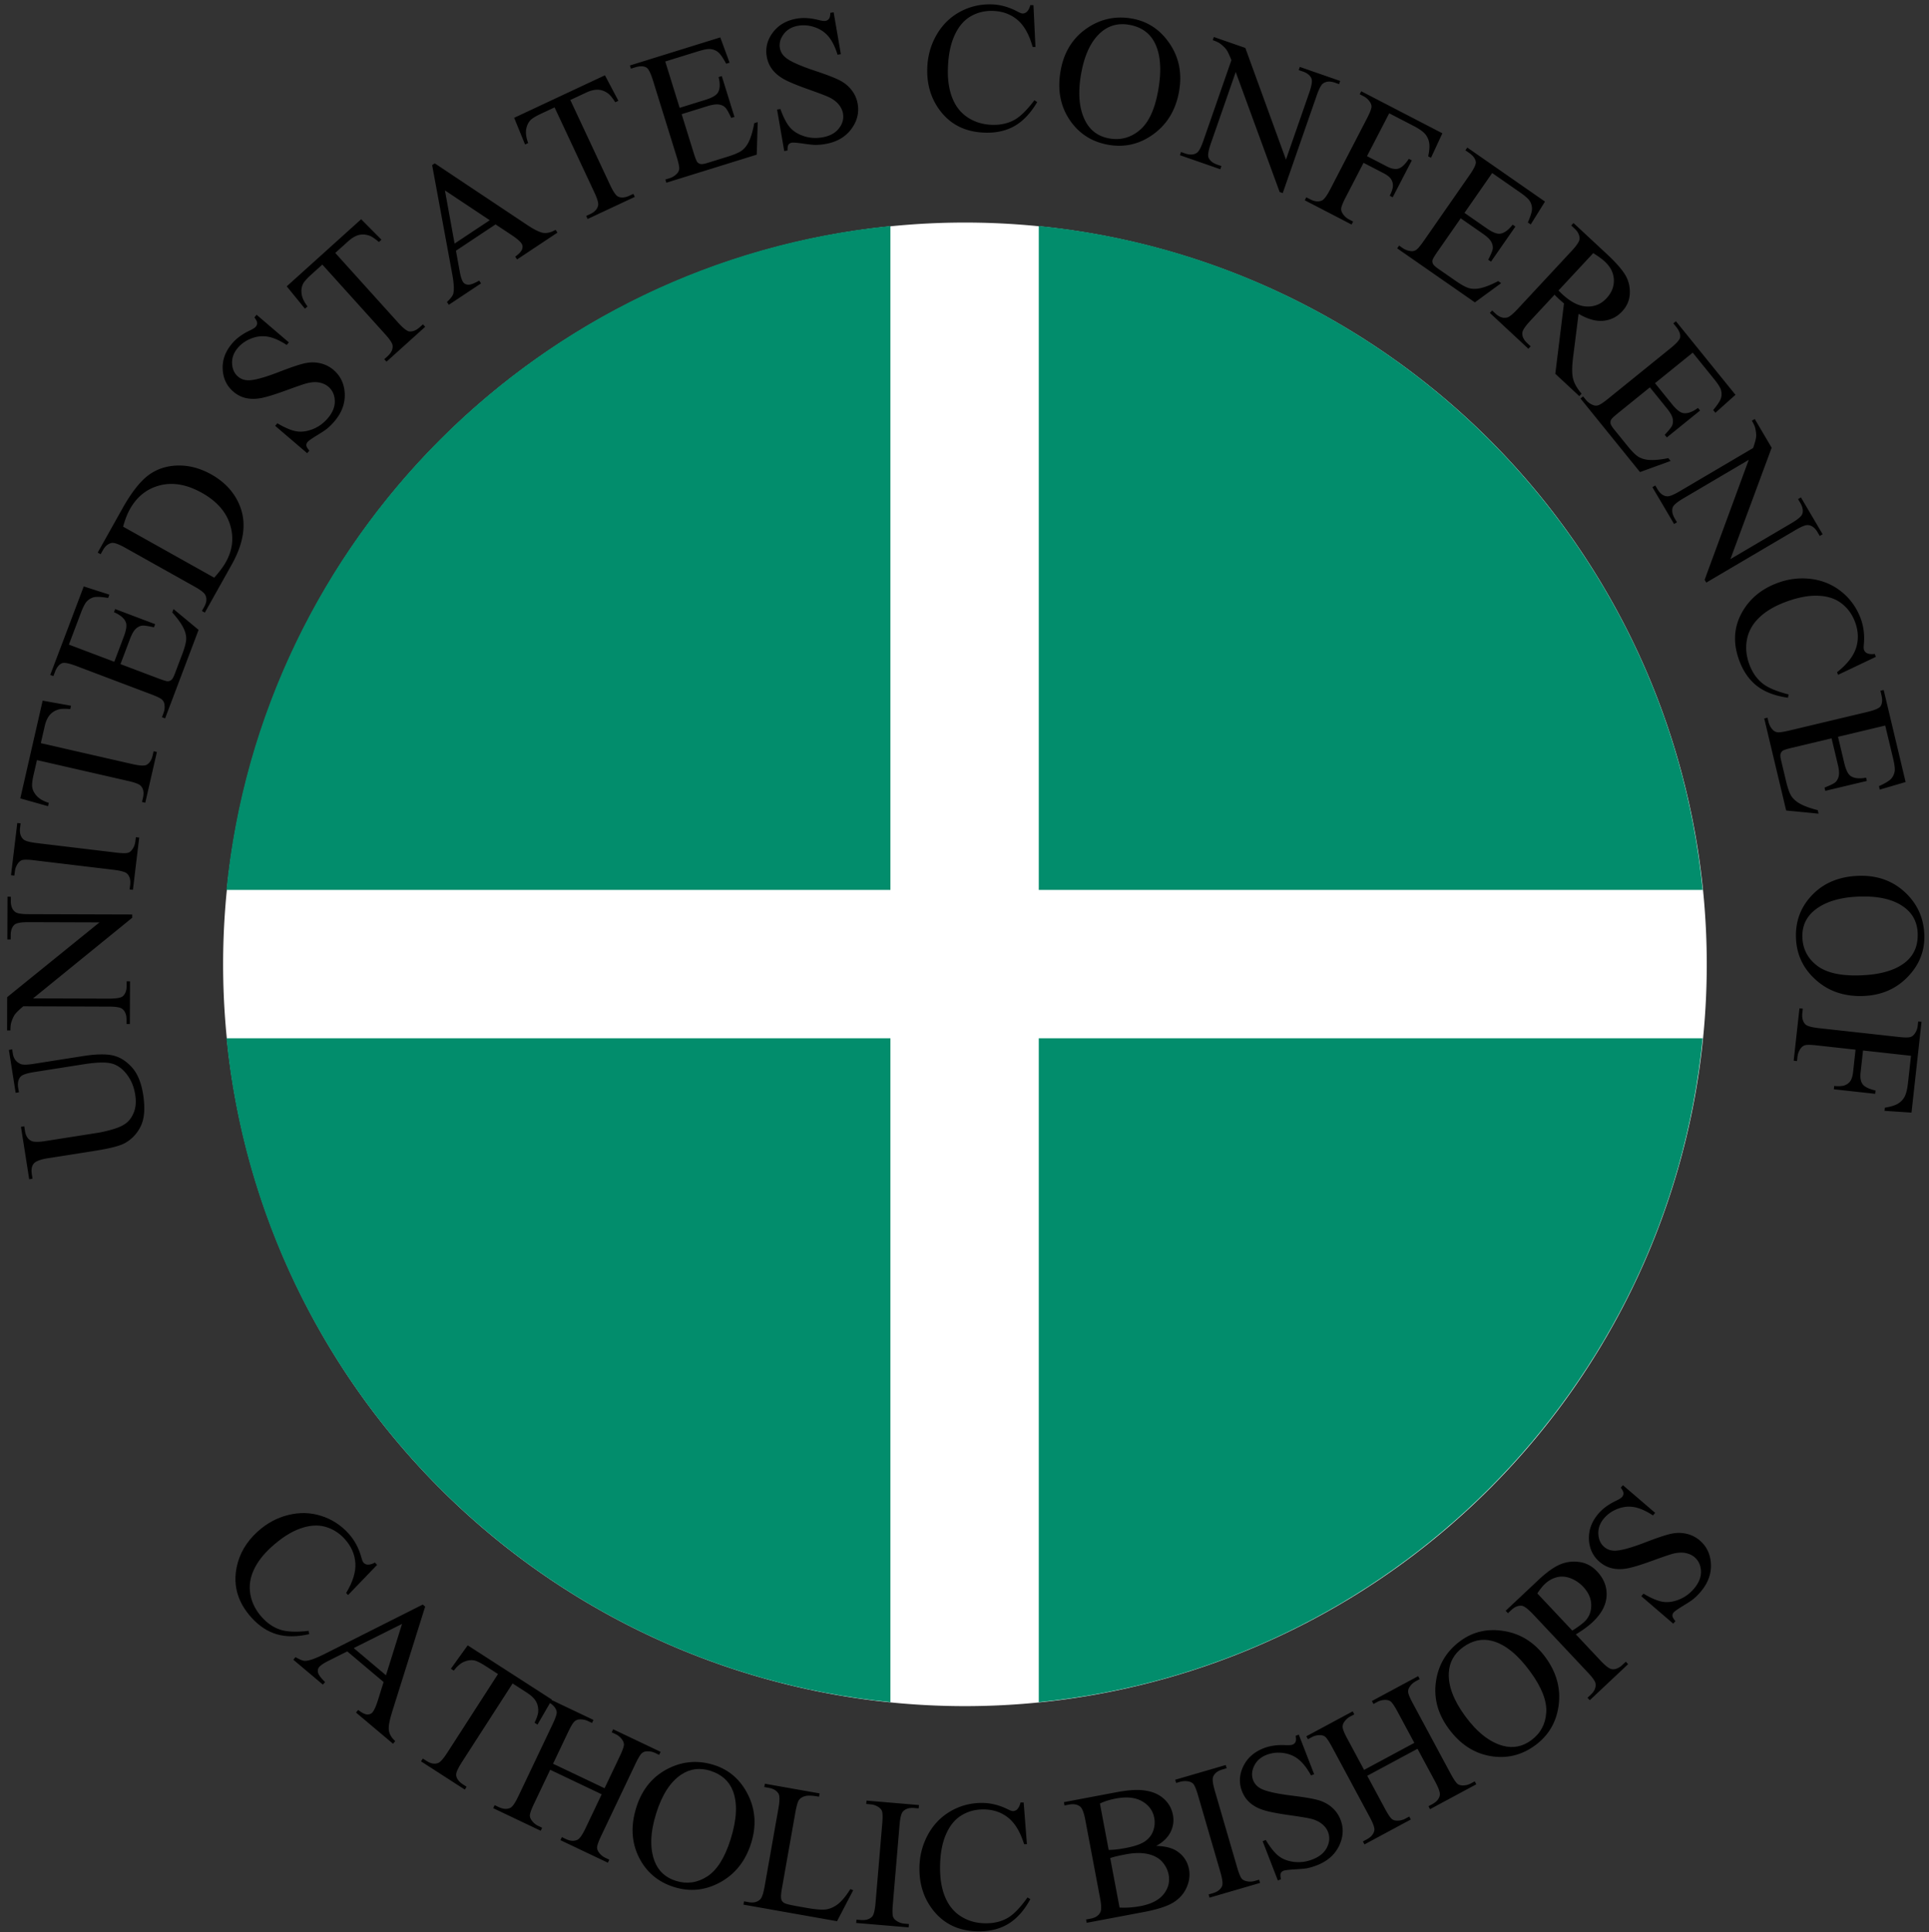
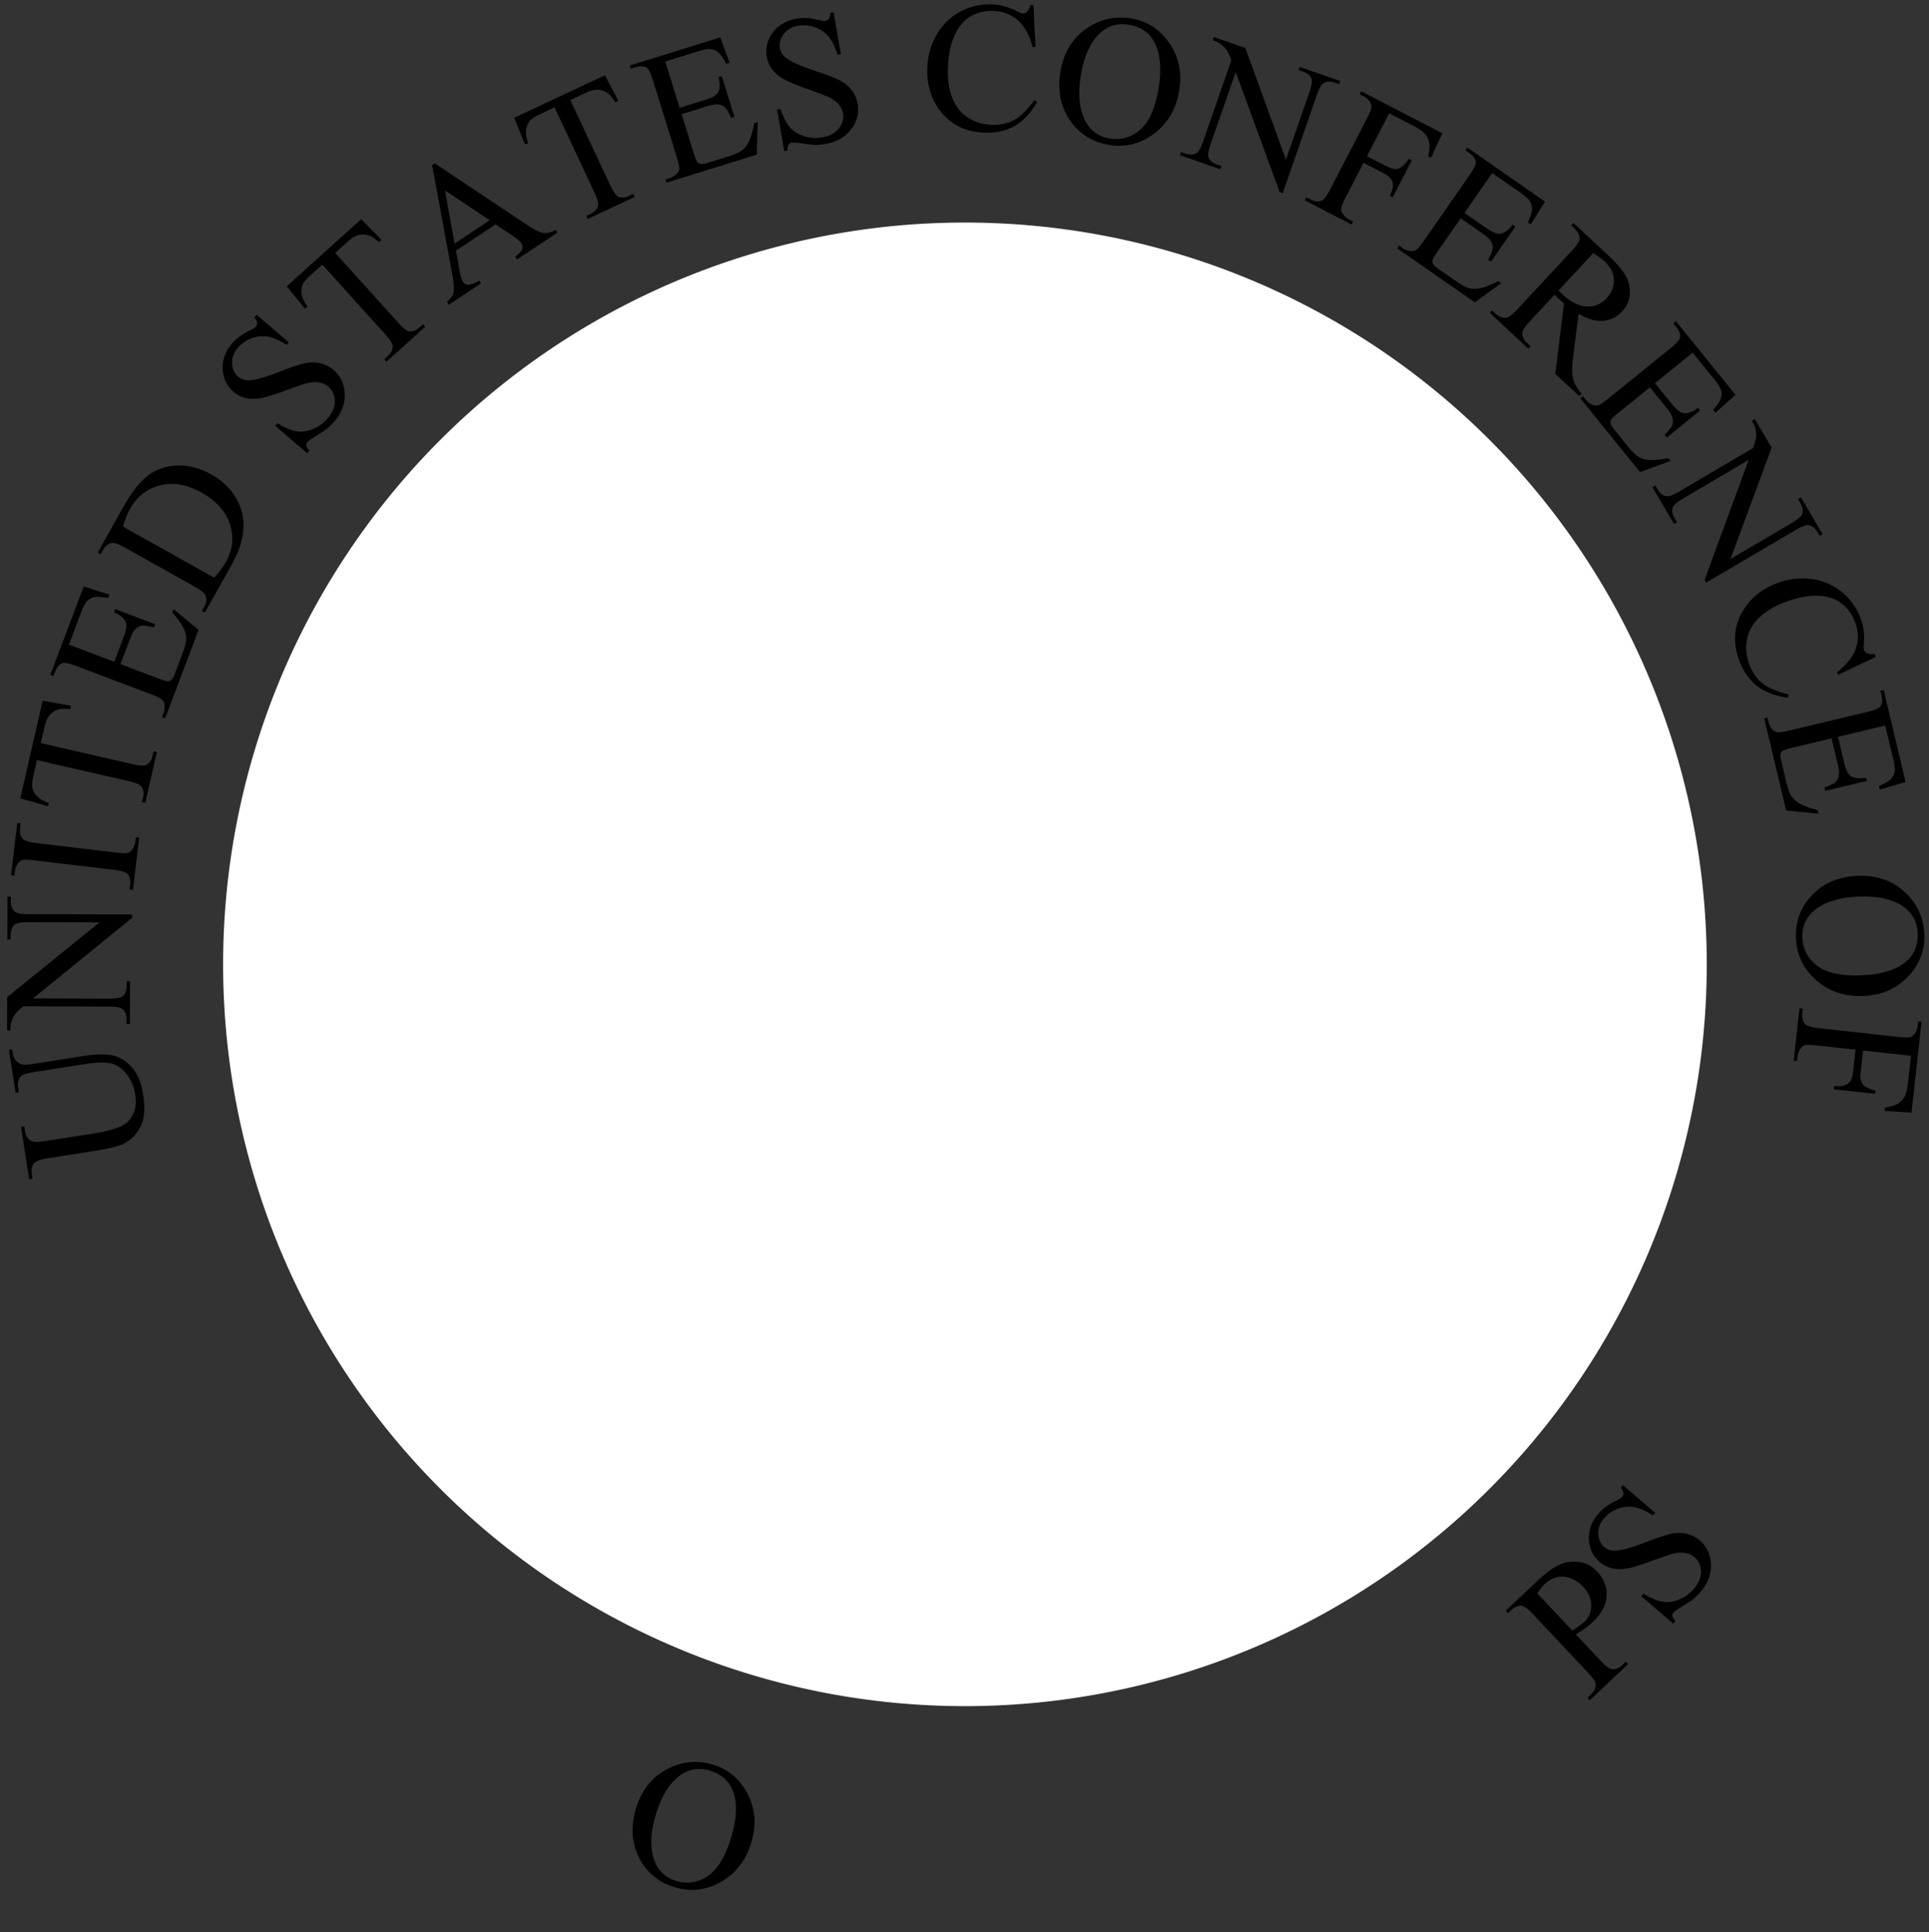
<svg xmlns="http://www.w3.org/2000/svg" width="520.074" height="520.903">
  <rect width="100%" height="100%" fill="#333333" stroke="none" />
  <g style="font-size:40px;font-style:normal;font-variant:normal;font-weight:400;font-stretch:normal;text-align:start;line-height:125%;letter-spacing:0;word-spacing:0;writing-mode:lr-tb;text-anchor:start;fill:#00f;fill-opacity:1;stroke:navy;font-family:Copperplate Gothic Light;-inkscape-font-specification:&quot;Copperplate Gothic Light,&quot;">
    <path stroke="none" d="M285.237 272.57a9.553 9.553 0 1 1-19.106 0 9.553 9.553 0 0 1 19.106 0" style="font-size:40px;font-style:normal;font-variant:normal;font-weight:400;font-stretch:normal;text-align:start;line-height:125%;letter-spacing:0;word-spacing:0;writing-mode:lr-tb;text-anchor:start;fill:#fff;fill-opacity:1;stroke:none;font-family:Copperplate Gothic Light;-inkscape-font-specification:&quot;Copperplate Gothic Light,&quot;" transform="translate(-5511.565 -5446.518)scale(20.936)" />
-     <path stroke="none" d="M240.063 60.938c-94.478 9.386-169.614 84.522-179 179h179zm40 0v179h179c-9.388-94.488-84.509-169.627-179-179m-219 219c9.373 94.491 84.512 169.612 179 179v-179zm219 0v179c94.502-9.375 169.625-84.498 179-179z" style="stroke:none;fill:#028d6c;fill-opacity:1" />
    <path stroke="none" d="m5.111 294.506-.892.147-1.823-11.576.892-.147.188 1.23c.21 1.285.896 2.19 2.083 2.711q.826.39 3.553-.042l13.264-2.089q4.92-.775 7.787-.226 2.867.55 5.258 3.101 2.392 2.553 3.166 7.472.844 5.354-.577 8.42t-4.373 4.718q-2.025 1.108-7.934 2.04l-12.782 2.015q-3.014.475-3.824 1.455t-.517 2.837l.188 1.231-.891.147-2.226-14.133.892-.146.188 1.254q.32 2.026 1.733 2.692.964.464 3.713.042l14.253-2.244c1.27-.21 2.707-.547 4.31-1.037q2.405-.737 3.635-1.87t1.85-2.997q.622-1.865.227-4.373-.506-3.208-2.303-5.52t-4.126-2.896-7.538.236l-13.24 2.085q-3.062.483-3.728 1.28-.915 1.108-.62 2.964zM1.91 277.837l.02-8.984 24.895-20.16-19.092-.062q-3.052-.01-3.81.672-1.027.9-1.035 2.853l-.004 1.147-.904-.003.042-11.523.904.003-.003 1.172q-.008 2.1 1.26 2.983.779.54 3.563.548l27.905.084-.003.88-26.73 21.74 20.386.063q3.052.009 3.81-.647 1.029-.925 1.035-2.853l.003-1.173.903.003-.042 11.524-.902-.003.003-1.148q.007-2.123-1.26-3.007-.78-.54-3.563-.548l-23.022-.084q-1.69 1.435-2.229 2.178-.54.744-1.007 2.182c-.146.471-.224 1.187-.226 2.148zm34.724-52.11.896.105-1.69 14.083-.895-.104.146-1.164c.168-1.357-.105-2.39-.833-3.1q-.707-.676-3.663-1.03L9.36 231.969c-1.664-.21-2.776-.226-3.334-.084-.423.105-.81.402-1.162.869a4.6 4.6 0 0 0-.85 2.16l-.147 1.164-.896-.105 1.69-14.083.896.105-.147 1.187c-.167 1.342.126 2.366.836 3.075q.704.7 3.66 1.053l21.234 2.549c1.665.21 2.776.226 3.335.083.423-.104.812-.41 1.164-.893q.706-.974.846-2.136zM11.5 188.909l7.65 1.373-.21.904q-2.058-.188-3.018.063-1.549.42-2.484 1.5-.935 1.075-1.392 3.075l-1.039 4.545 24.657 5.639c1.983.454 3.27.52 3.86.209q1.206-.675 1.637-2.556l.255-1.118.882.21-3.13 13.684-.881-.21.262-1.142c.312-1.365.125-2.427-.574-3.187q-.642-.697-3.355-1.319l-24.657-5.638-.887 3.879q-.519 2.26-.402 3.29c.105.893.53 1.733 1.252 2.515q1.083 1.174 3.235 1.842l-.21.904-7.48-2.11zm7.074-15.109 12.24 4.63 2.573-6.806q1.002-2.648.54-3.841-.6-1.585-3.198-2.724l.32-.846 10.779 4.077-.32.846q-2.381-.534-3.142-.458c-.637.062-1.225.364-1.765.873q-.81.762-1.545 2.704l-2.574 6.805 10.207 3.861q2.054.777 2.57.762a1.5 1.5 0 0 0 .95-.37q.436-.358.919-1.636l1.987-5.251q.992-2.625 1.076-3.952c.063-.884-.126-1.826-.576-2.828q-.88-1.95-3.173-4.515l.346-.913 6.753 5.609-9.027 23.862-.846-.32.415-1.097q.414-1.095.262-2.277c-.063-.58-.3-1.049-.72-1.409q-.63-.54-2.893-1.394l-20.117-7.61q-2.946-1.115-3.856-.78-1.224.478-1.949 2.395l-.414 1.095-.846-.32 9.027-23.862 6.911 2.222-.337.89q-2.625-.445-3.758-.21c-.756.168-1.439.558-2.046 1.198q-.688.786-1.56 3.09zm36.651-8.63-.79-.442.61-1.087q1.027-1.83.285-3.255-.44-.863-2.89-2.234l-18.66-10.45q-2.704-1.516-3.72-1.3c-.936.209-1.709.851-2.322 1.944l-.609 1.087-.787-.442 6.585-11.758q3.627-6.476 6.988-9.028 3.36-2.554 7.94-2.688c3.055-.084 6.08.703 9.076 2.382q6.028 3.376 8.023 9.307 2.214 6.639-2.499 15.054zm2.53-9.413q2.11-2.37 3.137-4.203 2.767-4.942 1.12-10.146-1.646-5.203-7.59-8.532-5.985-3.352-11.261-2.026-5.276 1.325-8.14 6.438-1.073 1.92-1.827 4.713zm11.427-70.884 8.7 7.445-.588.686q-2.79-1.81-5.012-2.216-2.223-.409-4.46.442-2.236.848-3.696 2.555-1.652 1.93-1.554 4.199.096 2.27 1.602 3.555 1.15.983 2.779.996c1.582.021 4.38-.739 8.392-2.297q4.908-1.906 7.022-2.33t4.082.063a8.3 8.3 0 0 1 3.47 1.765q2.858 2.445 3.029 6.431c.104 2.658-.823 5.15-2.813 7.474q-.936 1.096-1.928 1.916-.585.495-2.717 1.804t-2.545 1.79q-.395.464-.35.972c.043.337.302.8.809 1.384l-.588.686-8.626-7.38.588-.687q3.122 1.834 5.165 2.17c1.363.223 2.819.02 4.37-.583q2.327-.916 4.04-2.92 1.985-2.318 1.912-4.71c-.041-1.596-.63-2.87-1.744-3.822q-.926-.795-2.31-1.093c-.92-.21-1.961-.167-3.119.084q-1.176.25-5.746 1.928-4.57 1.68-6.813 2.123-2.243.441-4.144.042-1.903-.405-3.46-1.74-2.708-2.317-2.887-6.07c-.126-2.501.736-4.822 2.566-6.961q1.715-2.004 4.619-3.407 1.353-.64 1.716-1.067.412-.48.388-1.035-.026-.552-.74-1.484zM97.373 59.11l5.472 5.52-.689.622q-1.573-1.343-2.506-1.685c-1.007-.363-1.972-.43-2.894-.21q-1.383.345-2.906 1.717l-3.462 3.123 16.941 18.78q2.045 2.268 3.041 2.387c.917.084 1.853-.29 2.808-1.151l.852-.768.605.67-10.424 9.403-.605-.67.871-.785q1.56-1.407 1.361-2.938-.124-.94-1.989-3.007l-16.942-18.78-2.955 2.665q-1.72 1.554-2.218 2.462-.631 1.194-.419 2.778c.147 1.056.672 2.179 1.59 3.367l-.69.621-4.91-6.026zm36.233 1.395-10.677 7.092 1.02 5.594q.374 2.066.902 2.86.418.63 1.336.71c.611.062 1.614-.315 3.005-1.102l.5.752-8.684 5.768-.5-.752q1.525-1.455 1.71-2.28.39-1.664-.337-5.491l-5.375-29.14.712-.472 24.836 16.563q2.996 1.996 4.49 2.192c.994.125 2.076-.147 3.248-.825l.5.751-10.88 7.227-.5-.751q1.593-1.175 1.86-2.029c.19-.57.126-1.076-.167-1.524q-.594-.895-2.69-2.286zm-1.568-1.126-12.08-8.038 2.603 14.332zM163.097 20.3l3.624 6.876-.84.393q-1.112-1.742-1.905-2.342-1.286-.96-2.709-1.037c-.948-.041-2.043.216-3.28.796l-4.224 1.976 10.725 22.907q1.294 2.764 2.212 3.17 1.275.533 3.021-.283l1.039-.486.383.819-12.714 5.952-.383-.818 1.062-.497q1.9-.891 2.159-2.412.155-.935-1.026-3.456l-10.725-22.907-3.604 1.688q-2.1.983-2.84 1.706-.951.958-1.212 2.535c-.167 1.051.007 2.28.538 3.684l-.84.394-2.938-7.197zm16.261-3.72 3.88 12.497 6.949-2.158q2.704-.84 3.36-1.939.877-1.448.189-4.197l.862-.268 3.418 11.005-.863.268q-1.043-2.207-1.572-2.758-.673-.685-1.773-.854c-.735-.105-1.76.041-3.083.445l-6.948 2.158 3.237 10.422q.653 2.099.98 2.495t.877.52q.549.124 1.855-.283l5.363-1.664q2.68-.833 3.777-1.583t1.876-2.193q.996-1.895 1.608-5.28l.934-.289-.266 8.775-24.365 7.567-.268-.863 1.12-.347a4.65 4.65 0 0 0 1.956-1.196q.63-.605.665-1.434c.021-.552-.209-1.6-.68-3.137l-6.38-20.541q-.933-3.008-1.758-3.52-1.13-.67-3.088-.062l-1.12.347-.268-.862 24.365-7.567 2.5 6.816-.908.283q-1.266-2.343-2.149-3.091-.884-.748-2.202-.875c-.695-.042-1.825.188-3.396.672zm45.4-13.26 1.943 11.284-.89.147q-.992-3.173-2.443-4.906-1.45-1.732-3.714-2.506-2.265-.775-4.477-.394-2.503.43-3.875 2.24t-1.039 3.759c.168.994.672 1.84 1.503 2.54q1.803 1.549 7.927 3.59 4.995 1.667 6.892 2.69t3.107 2.649a8.26 8.26 0 0 1 1.545 3.573q.637 3.706-1.775 6.883-2.412 3.179-6.937 3.957a15.3 15.3 0 0 1-2.708.243c-.51.006-1.59-.104-3.243-.345q-2.476-.355-3.102-.247c-.4.063-.697.245-.887.525-.189.28-.279.808-.26 1.58l-.89.147-1.926-11.187.89-.147q1.23 3.405 2.59 4.967 1.358 1.56 3.735 2.342 2.377.78 4.975.333 3.008-.519 4.478-2.406t1.097-4.054c-.146-.802-.498-1.575-1.08-2.316q-.873-1.112-2.451-1.933-1.062-.558-5.653-2.185-4.59-1.624-6.6-2.715t-3.212-2.618-1.552-3.548q-.606-3.513 1.652-6.515t6.42-3.72q2.597-.446 5.73.328 1.45.37 2.003.274c.417-.063.737-.256.959-.549q.332-.439.379-1.614zM278.63 1.4l.535 11.268-.756-.014q-1.413-5.083-4.177-7.36-2.763-2.276-6.693-2.353-3.295-.064-5.989 1.555-2.694 1.62-4.291 5.251t-1.704 9.075c-.063 2.994.37 5.6 1.287 7.815q1.375 3.324 4.233 5.138t6.569 1.886q3.222.063 5.714-1.266 2.493-1.332 5.527-5.374l.747.503q-2.576 4.369-5.936 6.354t-7.925 1.895c-5.484-.105-9.691-2.226-12.622-6.353q-3.279-4.607-3.158-10.758.096-4.955 2.4-9.06 2.303-4.107 6.241-6.312t8.552-2.115c2.392.042 4.74.678 7.044 1.896q1.015.557 1.455.566c.44.008.825-.147 1.156-.442q.647-.646.94-1.813zm26.56 3.61q6.35 1.112 10.158 6.749 3.81 5.636 2.545 12.85-1.3 7.432-6.85 11.516-5.547 4.085-12.209 2.918-6.734-1.18-10.477-6.767t-2.412-13.187q1.36-7.767 7.51-11.747 5.338-3.451 11.735-2.332m-.764 1.675c-2.918-.51-5.448.168-7.59 2.016q-4.004 3.464-5.367 11.255-1.398 7.984 1.262 12.886 2.048 3.73 6.353 4.484 4.593.804 8.215-2.255t4.973-10.778q1.467-8.369-1.11-13.058-2.072-3.734-6.737-4.55zm22.841 3.293 8.485 2.953 10.952 30.103 6.276-18.031q1.002-2.882.608-3.822-.516-1.266-2.36-1.907l-1.085-.377.297-.854 10.883 3.788-.297.852-1.108-.385q-1.982-.69-3.23.22-.764.562-1.68 3.19l-9.173 26.354-.829-.289-11.849-32.353-6.701 19.252q-1.004 2.883-.63 3.814.54 1.272 2.36 1.907l1.107.386-.297.854-10.883-3.788.297-.855 1.085.377q2.007.699 3.253-.211.764-.562 1.68-3.19l7.568-21.743q-.807-2.063-1.334-2.816-.527-.75-1.736-1.665-.595-.44-1.957-.915zm47.275 20.569-5.985 11.555 5.354 2.773q1.844.955 3.12.584 1.279-.37 2.806-2.63l.802.415-5.154 9.95-.802-.414q.865-1.724.858-2.745a3.17 3.17 0 0 0-.548-1.809q-.54-.788-2.014-1.551l-5.355-2.774-4.783 9.235q-1.157 2.233-1.246 3.095c-.042.435.105.904.427 1.402a4.64 4.64 0 0 0 1.725 1.554l1.061.55-.414.802-12.617-6.535.415-.802 1.04.538q1.821.941 3.195.308.879-.425 2.25-3.07l9.836-18.99q1.156-2.233 1.246-3.094c.041-.435-.084-.9-.407-1.392a4.55 4.55 0 0 0-1.725-1.553l-1.04-.54.414-.802 21.874 11.33-3.064 6.606-.758-.394q.503-2.352.255-3.703a4.87 4.87 0 0 0-1.118-2.353q-.87-1.001-3.168-2.191zm27.764 16.107-7.472 10.743 5.973 4.154q2.325 1.617 3.595 1.46c1.122-.126 2.262-.945 3.42-2.439l.742.515-6.58 9.46-.741-.514q1.099-2.18 1.21-2.936c.083-.634-.063-1.277-.417-1.924q-.544-.973-2.247-2.158l-5.972-4.154-6.232 8.96q-1.255 1.802-1.365 2.306-.125.502.126 1.01c.167.34.615.771 1.363 1.29l4.61 3.207q2.304 1.601 3.57 2.007 1.265.406 2.882.126 2.107-.376 5.153-1.978l.802.556-7.085 5.184-20.945-14.568.515-.74.963.67q.962.668 2.145.807a2.08 2.08 0 0 0 1.54-.356q.676-.481 2.056-2.465l12.282-17.658q1.8-2.584 1.696-3.549c-.105-.869-.725-1.694-1.849-2.475l-.963-.67.515-.74 20.945 14.567-3.84 6.162-.78-.544q1.07-2.437 1.117-3.595c.021-.772-.188-1.53-.664-2.275q-.591-.858-2.617-2.266zm23.488 60.152-6.47-6.019 2.336-18.966q-.944-.813-1.518-1.344c-.146-.146-.318-.301-.492-.475a34 34 0 0 1-.53-.542l-6.55 7.043q-2.13 2.288-2.144 3.308c-.042.946.4 1.84 1.306 2.682l.949.882-.616.661-10.386-9.66.615-.662.911.848q1.538 1.43 3.13 1.045c.595-.147 1.535-.896 2.82-2.28l14.566-15.659q2.129-2.288 2.143-3.308.032-1.433-1.342-2.715l-.91-.848.615-.661 8.83 8.214q3.862 3.591 5.17 5.859 1.31 2.267 1.181 4.967-.125 2.7-2.072 4.79-2.079 2.236-5.065 2.525c-1.991.188-4.217-.432-6.676-1.874l-1.463 11.61q-.514 3.99-.01 5.925.502 1.934 2.286 3.994zm-5.625-28.472q.34.317.582.557c.168.168.295.291.402.392q3.468 3.225 6.626 3.361c2.105.084 3.878-.638 5.32-2.187q2.11-2.27 2.011-5.014c-.063-1.827-.88-3.469-2.44-4.92q-1.037-.966-3.123-2.272zm36.208 16.751-10.173 8.23 4.576 5.656q1.78 2.202 3.044 2.405 1.671.282 3.965-1.386l.568.701-8.959 7.248-.567-.701q1.664-1.786 1.98-2.482c.258-.586.304-1.241.147-1.964q-.25-1.085-1.556-2.698l-4.575-5.656-8.485 6.864q-1.708 1.381-1.955 1.834c-.168.301-.218.636-.168 1.007.063.37.375.91.949 1.618l3.532 4.365q1.765 2.182 2.868 2.925 1.102.74 2.73.93c1.42.146 3.253-.005 5.5-.461l.614.76-8.25 3-16.047-19.835.702-.567.736.91a4.64 4.64 0 0 0 1.834 1.374q.796.362 1.579.084c.523-.188 1.411-.779 2.663-1.794l16.722-13.529q2.449-1.98 2.618-2.935c.147-.864-.224-1.83-1.084-2.892l-.737-.91.701-.568 16.047 19.835-5.407 4.845-.599-.739q1.708-2.041 2.077-3.14.368-1.099-.001-2.37-.33-.99-1.88-2.906zm16.717 17.886 4.56 7.742-11.121 30.04 16.45-9.69q2.628-1.548 2.934-2.522c.283-.866.105-1.859-.565-2.981l-.582-.988.779-.459 5.848 9.93-.779.458-.594-1.01q-1.065-1.808-2.606-1.921c-.63-.042-1.746.404-3.344 1.346l-24.044 14.163-.446-.758 11.894-32.337-17.565 10.347q-2.63 1.548-2.947 2.5-.41 1.32.565 2.982l.595 1.01-.78.458-5.848-9.929.78-.459.581.989q1.077 1.83 2.618 1.942.945.065 3.344-1.346l19.837-11.685q.721-2.095.806-3.01.093-.915-.247-2.39c-.105-.482-.415-1.135-.9-1.962zm32.658 64.126-10.185 4.85-.279-.704q4.14-3.27 5.172-6.697 1.031-3.429-.416-7.083-1.214-3.065-3.75-4.923-2.534-1.859-6.5-1.928c-2.645-.042-5.655.599-9.029 1.937q-4.175 1.654-6.71 4.207-2.534 2.553-3.102 5.89c-.38 2.225-.105 4.488.797 6.788q1.188 2.995 3.378 4.78t7.092 3.02l-.167.884q-5.026-.689-8.156-3.019-3.13-2.333-4.81-6.576-3.032-7.65.979-14.096 2.98-4.805 8.7-7.071 4.608-1.826 9.285-1.29 4.677.538 8.234 3.316 3.556 2.78 5.256 7.07 1.322 3.336.973 7.23c-.083.768-.063 1.287.042 1.56.168.407.446.707.854.895.563.233 1.244.287 2.035.168zm2.52 18.524-12.729 3.035 1.688 7.077q.656 2.754 1.708 3.483 1.387.975 4.175.46l.21.88-11.21 2.672-.209-.88q2.271-.892 2.858-1.383.73-.625.971-1.713c.168-.724.084-1.758-.238-3.105l-1.688-7.077-10.616 2.53q-2.137.51-2.555.81c-.278.21-.47.48-.578.84-.104.36-.062.984.168 1.87l1.302 5.462q.65 2.731 1.325 3.875t2.063 2.019q1.823 1.121 5.16 1.957l.226.95-8.737-.854-5.917-24.817.88-.21.272 1.14c.188.76.536 1.436 1.061 2.03q.562.669 1.386.763c.55.062 1.608-.105 3.176-.47l20.923-4.987q3.064-.731 3.628-1.518.749-1.08.27-3.076l-.272-1.14.88-.209 5.916 24.817-6.968 2.038-.22-.926q2.421-1.105 3.228-1.936.804-.832 1.021-2.139.127-1.035-.441-3.433zm10.548 56.516c.126 4.295-1.384 8.066-4.55 11.314q-4.748 4.872-12.069 5.097c-5.027.146-9.248-1.305-12.664-4.375q-5.124-4.605-5.331-11.365c-.147-4.555 1.36-8.432 4.503-11.63q4.714-4.798 12.425-5.035c5.255-.167 9.596 1.497 13.025 4.975q4.463 4.528 4.661 11.02m-1.796-.408c-.084-2.96-1.262-5.303-3.513-7.025q-4.202-3.217-12.109-2.974-8.1.25-12.363 3.847-3.238 2.761-3.103 7.13c.104 3.107 1.386 5.636 3.872 7.587q3.729 2.927 11.562 2.687c5.662-.168 9.85-1.418 12.563-3.732q3.236-2.786 3.091-7.52m-1.803 32.932-12.934-1.427-.661 5.993c-.147 1.376.042 2.416.575 3.122q.804 1.058 3.463 1.673l-.104.898-11.139-1.229.105-.898q1.92.189 2.87-.188.95-.375 1.49-1.162.541-.788.725-2.438l.661-5.994-10.337-1.141c-1.667-.188-2.778-.21-3.335-.042-.423.126-.808.419-1.156.905a4.64 4.64 0 0 0-.829 2.168l-.126 1.19-.898-.106 1.56-14.123.898.105-.125 1.164c-.147 1.359.146 2.39.862 3.092q.713.668 3.673.994l21.258 2.346c1.666.189 2.778.21 3.335.042.423-.125.806-.41 1.153-.88a4.55 4.55 0 0 0 .83-2.167l.125-1.164.898.104-2.702 24.485-7.267-.483.084-.85q2.375-.376 3.547-1.095 1.173-.72 1.792-1.89.622-1.173.905-3.745z" style="font-size:2.388px;line-height:125%;fill:#000;stroke:none;font-family:Times New Roman;-inkscape-font-specification:&quot;Times New Roman,&quot;" />
    <g style="font-size:2.388px;fill:#000;stroke:none;font-family:Times New Roman;-inkscape-font-specification:Times New Roman">
-       <path d="m101.66 421.93-7.822 8.129-.508-.561q2.722-4.52 2.479-8.091c-.168-2.381-1.125-4.542-2.887-6.481q-2.217-2.44-5.244-3.285-3.026-.844-6.764.488-3.736 1.334-7.766 4.994-3.325 3.021-4.795 6.303-1.471 3.282-.827 6.606t3.14 6.07q2.166 2.384 4.846 3.283 2.678.897 7.7.326l.147.888q-4.945 1.13-8.696.042-3.75-1.08-6.82-4.458-5.533-6.09-4.052-13.537 1.095-5.547 5.649-9.684 3.668-3.333 8.234-4.479c3.044-.764 6.002-.697 8.874.21q4.308 1.346 7.41 4.762 2.415 2.655 3.46 6.422c.19.747.39 1.229.589 1.445q.444.486 1.114.538c.609.017 1.264-.168 1.961-.564zm1.761 31.58-9.8-8.26-5.085 2.547q-1.879.94-2.491 1.668-.487.578-.308 1.483c.126.602.754 1.46 1.9 2.575l-.581.69-7.971-6.718.582-.69q1.822 1.057 2.667 1.002 1.708-.093 5.178-1.861l26.464-13.327.653.55-8.938 28.484q-1.076 3.435-.846 4.923c.147.992.72 1.953 1.703 2.887l-.583.691-9.986-8.418.582-.691q1.574 1.2 2.468 1.218.895.018 1.414-.596.692-.823 1.44-3.224zm.643-1.821 4.329-13.849-13.028 6.517zm44.744 6.573-3.898 6.724-.781-.502q.886-1.87.971-2.86.126-1.601-.563-2.845-.693-1.247-2.417-2.357l-3.92-2.526-13.702 21.26q-1.654 2.565-1.51 3.558c.147.91.765 1.712 1.845 2.41l.965.621-.49.76-11.799-7.605.49-.76.986.634q1.765 1.137 3.191.547.876-.366 2.383-2.705l13.702-21.26-3.345-2.156q-1.95-1.256-2.955-1.499-1.319-.284-2.792.32-1.474.619-2.834 2.414l-.779-.502 4.535-6.314z" />
-       <path d="m149.106 475.543 13.889 6.607 4.07-8.554q1.089-2.292 1.149-3.157c.02-.437-.126-.9-.476-1.388a4.5 4.5 0 0 0-1.754-1.484l-1.057-.503.387-.816 12.787 6.083-.387.816-1.057-.502a4.7 4.7 0 0 0-2.248-.448 2.05 2.05 0 0 0-1.467.613q-.595.597-1.644 2.8l-9.177 19.291q-1.08 2.272-1.139 3.135c-.02.438.126.896.453 1.378a4.64 4.64 0 0 0 1.777 1.495l1.057.502-.387.816-12.787-6.082.387-.817 1.058.503q1.83.87 3.18.188.887-.443 2.167-3.133l4.332-9.105-13.89-6.607-4.331 9.105q-1.08 2.271-1.14 3.135c-.02.437.126.9.476 1.388a4.5 4.5 0 0 0 1.755 1.484l1.08.513-.388.817-12.809-6.094.387-.816 1.058.502c1.235.588 2.302.653 3.203.21q.865-.454 2.144-3.144l9.177-19.29q1.09-2.294 1.15-3.158c.02-.437-.126-.896-.453-1.377a4.66 4.66 0 0 0-1.777-1.495l-1.057-.502.387-.817L160 463.728l-.387.817-1.08-.513a4.7 4.7 0 0 0-2.248-.448 2.12 2.12 0 0 0-1.457.617q-.606.591-1.654 2.796z" />
      <path d="M192.471 475.87q6.15 1.93 9.191 8.015t.848 13.073q-2.26 7.197-8.293 10.524-6.035 3.326-12.486 1.3-6.523-2.048-9.505-8.075-2.983-6.029-.672-13.39 2.362-7.523 8.978-10.667 5.743-2.727 11.94-.78m-.976 1.561q-4.239-1.33-7.788 1.01-4.42 2.91-6.789 10.458-2.426 7.734-.429 12.941 1.545 3.965 5.714 5.274 4.45 1.397 8.439-1.164 3.99-2.56 6.336-10.038 2.544-8.107.603-13.09-1.567-3.973-6.087-5.391z" />
-       <path d="m229.266 509.333.764.308-4.354 8.354-25.243-4.465.168-.89 1.227.218c1.377.243 2.443-.02 3.195-.823q.641-.68 1.135-3.469l3.72-21.035q.54-3.053.003-3.942-.75-1.225-2.601-1.551l-1.227-.218.167-.89 14.761 2.611-.167.89q-2.59-.483-3.728-.168-1.133.321-1.656 1.022-.522.7-1.034 3.61l-3.623 20.483q-.35 1.995-.104 2.809c.125.37.385.672.757.902q.559.345 3.708.905l2.38.42q3.75.664 5.363.38 1.612-.286 3.112-1.47 1.498-1.185 3.284-3.994zm15.787 9.431-.084.9-14.134-1.193.083-.9 1.168.105q2.044.156 3.069-.942.65-.73.9-3.698l1.799-21.31c.146-1.671.125-2.783-.042-3.336-.126-.418-.432-.795-.909-1.13a4.6 4.6 0 0 0-2.189-.773l-1.168-.105.084-.9 14.134 1.194-.084.9-1.191-.105q-2.019-.157-3.044.944-.675.727-.926 3.696l-1.798 21.31c-.147 1.671-.126 2.783.042 3.336.125.418.44.795.934 1.132a4.5 4.5 0 0 0 2.164.77zm30.934-32.786.88 11.246-.757.008q-1.569-5.037-4.4-7.228t-6.762-2.148c-2.197.021-4.177.603-5.938 1.738q-2.643 1.702-4.13 5.38-1.485 3.678-1.425 9.122c.042 2.995.54 5.585 1.526 7.772q1.476 3.28 4.389 5.006 2.911 1.727 6.622 1.686c2.149-.021 4.04-.505 5.673-1.44q2.45-1.408 5.36-5.54l.762.48q-2.441 4.444-5.74 6.532-3.297 2.086-7.862 2.136c-5.485.063-9.755-1.928-12.81-5.964q-3.418-4.505-3.485-10.656c-.042-3.304.672-6.347 2.122-9.13q2.176-4.175 6.045-6.5 3.87-2.324 8.483-2.375c2.393-.02 4.759.534 7.1 1.681q1.03.528 1.469.522c.44-.005.82-.168 1.143-.478q.627-.666.883-1.84zm35.736 11.719c2.346.063 4.178.505 5.497 1.349q2.744 1.767 3.346 4.958.456 2.425-.66 4.932-1.118 2.509-3.599 4.034-2.483 1.524-7.976 2.56l-15.354 2.898-.168-.888 1.223-.23q2.038-.384 2.682-1.849.394-.943-.125-3.678l-3.966-21.016q-.57-3.024-1.416-3.683-1.133-.88-2.982-.53l-1.222.23-.168-.887 14.059-2.653q3.934-.741 6.418-.616 3.762.188 6.071 2.022 2.31 1.838 2.848 4.693a7.13 7.13 0 0 1-.661 4.659q-1.125 2.211-3.85 3.695zm-12.815 1.077q.919 0 2.075-.126c.77-.084 1.612-.218 2.522-.39q3.503-.66 5.124-1.75 1.62-1.088 2.262-2.824a6.6 6.6 0 0 0 .293-3.584q-.538-2.855-3.246-4.43-2.707-1.577-7.17-.735-2.4.453-4.219 1.342zm2.933 15.546a24 24 0 0 0 5.616-.39q4.343-.819 6.253-3.205 1.91-2.385 1.367-5.264-.358-1.896-1.719-3.452t-3.88-2.125q-2.517-.57-5.947.084-1.488.28-2.534.527-1.045.251-1.673.49zm37.625-7.51.254.866-13.619 3.967-.253-.866 1.124-.327q1.969-.574 2.525-1.983c.23-.609.063-1.867-.488-3.773l-5.981-20.534q-.704-2.414-1.233-3.099-.406-.518-1.254-.728a4.8 4.8 0 0 0-2.32.063l-1.125.326-.253-.866 13.619-3.968.253.867-1.15.335q-1.946.569-2.501 1.974c-.245.614-.084 1.874.465 3.78l5.98 20.534q.704 2.415 1.234 3.1.405.518 1.28.72 1.17.282 2.296-.063zm10.7-39.125 4.138 10.677-.841.326q-1.602-2.913-3.366-4.325-1.764-1.41-4.136-1.72-2.373-.315-4.467.5-2.368.916-3.355 2.963-.99 2.044-.272 3.889.546 1.412 1.976 2.193 2.073 1.161 8.48 1.951 5.225.646 7.288 1.273 2.063.628 3.57 1.98a8.3 8.3 0 0 1 2.22 3.198q1.36 3.505-.378 7.098t-6.017 5.252q-1.344.52-2.606.774c-.5.105-1.583.21-3.247.304-1.664.104-2.695.22-3.09.372q-.567.22-.766.691-.187.468.063 1.602l-.841.326-4.103-10.585.842-.327q1.88 3.094 3.52 4.357 1.643 1.262 4.126 1.555c1.656.189 3.303-.02 4.942-.66q2.846-1.101 3.914-3.244 1.068-2.142.274-4.19-.44-1.139-1.518-2.057-1.076-.918-2.785-1.409-1.153-.339-5.973-1.024-4.822-.684-7.006-1.356-2.186-.671-3.668-1.93-1.482-1.26-2.223-3.17-1.29-3.325.33-6.714t5.558-4.916q2.458-.953 5.68-.815c.997.042 1.67.008 2.018-.125.394-.147.672-.396.831-.729.168-.333.168-.883.042-1.656zm17.604 9.515 13.546-7.285-4.486-8.343q-1.203-2.235-1.863-2.795-.504-.42-1.4-.44a4.5 4.5 0 0 0-2.235.536l-1.032.555-.427-.796 12.471-6.705.428.795-1.033.555a4.65 4.65 0 0 0-1.691 1.547c-.335.475-.46.993-.375 1.545q.126.833 1.286 2.982l10.116 18.815q1.19 2.215 1.853 2.774.504.422 1.38.45c.816.006 1.568-.167 2.255-.548l1.033-.555.427.796-12.472 6.706-.427-.796 1.032-.555q1.784-.958 2.035-2.452c.105-.652-.304-1.851-1.244-3.6l-4.775-8.881-13.547 7.283 4.776 8.881q1.19 2.214 1.852 2.774.504.42 1.4.44a4.5 4.5 0 0 0 2.235-.536l1.053-.567.427.795-12.493 6.717-.427-.795 1.032-.555q1.806-.972 2.058-2.464c.105-.643-.324-1.84-1.264-3.589l-10.117-18.815q-1.204-2.236-1.863-2.796-.505-.42-1.38-.45c-.816-.005-1.568.168-2.255.549l-1.033.555-.427-.796 12.494-6.717.427.795-1.053.567a4.65 4.65 0 0 0-1.692 1.548q-.48.702-.364 1.54c.083.56.502 1.554 1.275 2.988z" />
-       <path d="M393.734 442.43q5.2-3.809 11.904-2.651 6.703 1.157 11.032 7.066 4.458 6.085 3.56 12.916-.897 6.831-6.352 10.828-5.516 4.04-12.138 2.869-6.623-1.171-11.182-7.395-4.66-6.36-3.27-13.553 1.208-6.24 6.446-10.08m.679 1.713q-3.585 2.625-3.804 6.872c-.188 3.523 1.284 7.412 4.4 11.666q4.791 6.54 10.17 8.016 4.109 1.106 7.634-1.476 3.762-2.755 4.064-7.487c.21-3.153-1.241-6.838-4.329-11.052q-5.021-6.855-10.186-8.245c-2.752-.727-5.402-.168-7.95 1.708z" />
      <path d="m424.86 440.661 6.607 7.025q2.142 2.277 3.157 2.36c.942.105 1.867-.283 2.781-1.141l.926-.869.62.658-10.334 9.716-.62-.657.907-.852q1.529-1.438 1.252-3.053c-.105-.59-.81-1.574-2.103-2.95l-14.65-15.58q-2.142-2.276-3.14-2.376-1.43-.127-2.8 1.158l-.906.852-.62-.657 8.84-8.312q3.237-3.044 5.732-4.133 2.494-1.09 5.264-.71 2.769.378 4.809 2.549 2.776 2.952 2.568 6.633c-.146 2.454-1.394 4.796-3.765 7.026a21 21 0 0 1-2.004 1.648 34 34 0 0 1-2.52 1.666zm-.952-1.013a36 36 0 0 0 1.922-1.305q.812-.595 1.33-1.082 1.849-1.74 1.846-4.434t-2.144-4.97q-1.472-1.566-3.375-2.307t-3.704-.303q-1.803.435-3.295 1.842-.907.853-2.012 2.529zm13.649-39.209 8.686 7.461-.588.685q-2.786-1.814-5.008-2.226c-1.48-.275-2.968-.126-4.46.433q-2.239.845-3.702 2.549-1.655 1.925-1.56 4.195t1.593 3.558q1.15.986 2.777 1.001c1.583.02 4.382-.73 8.397-2.281q4.911-1.897 7.026-2.316 2.115-.42 4.082.063a8.3 8.3 0 0 1 3.467 1.77q2.852 2.451 3.016 6.438c.105 2.658-.833 5.147-2.827 7.468a16 16 0 0 1-1.932 1.911q-.587.496-2.72 1.799-2.135 1.304-2.549 1.786c-.266.307-.38.632-.351.969.041.34.299.8.806 1.384l-.589.684-8.611-7.397.588-.685q3.12 1.84 5.16 2.18c1.361.226 2.82.042 4.372-.574q2.328-.91 4.047-2.912 1.987-2.315 1.92-4.708c-.043-1.595-.625-2.87-1.736-3.824q-.926-.795-2.308-1.097c-.921-.21-1.962-.168-3.12.063-.783.167-2.7.802-5.75 1.915q-4.572 1.671-6.816 2.11-2.243.441-4.145.021-1.9-.411-3.456-1.746-2.704-2.324-2.876-6.075c-.105-2.502.745-4.82 2.58-6.956q1.719-2 4.625-3.398 1.353-.64 1.72-1.066.415-.481.39-1.034t-.735-1.485z" />
    </g>
  </g>
</svg>